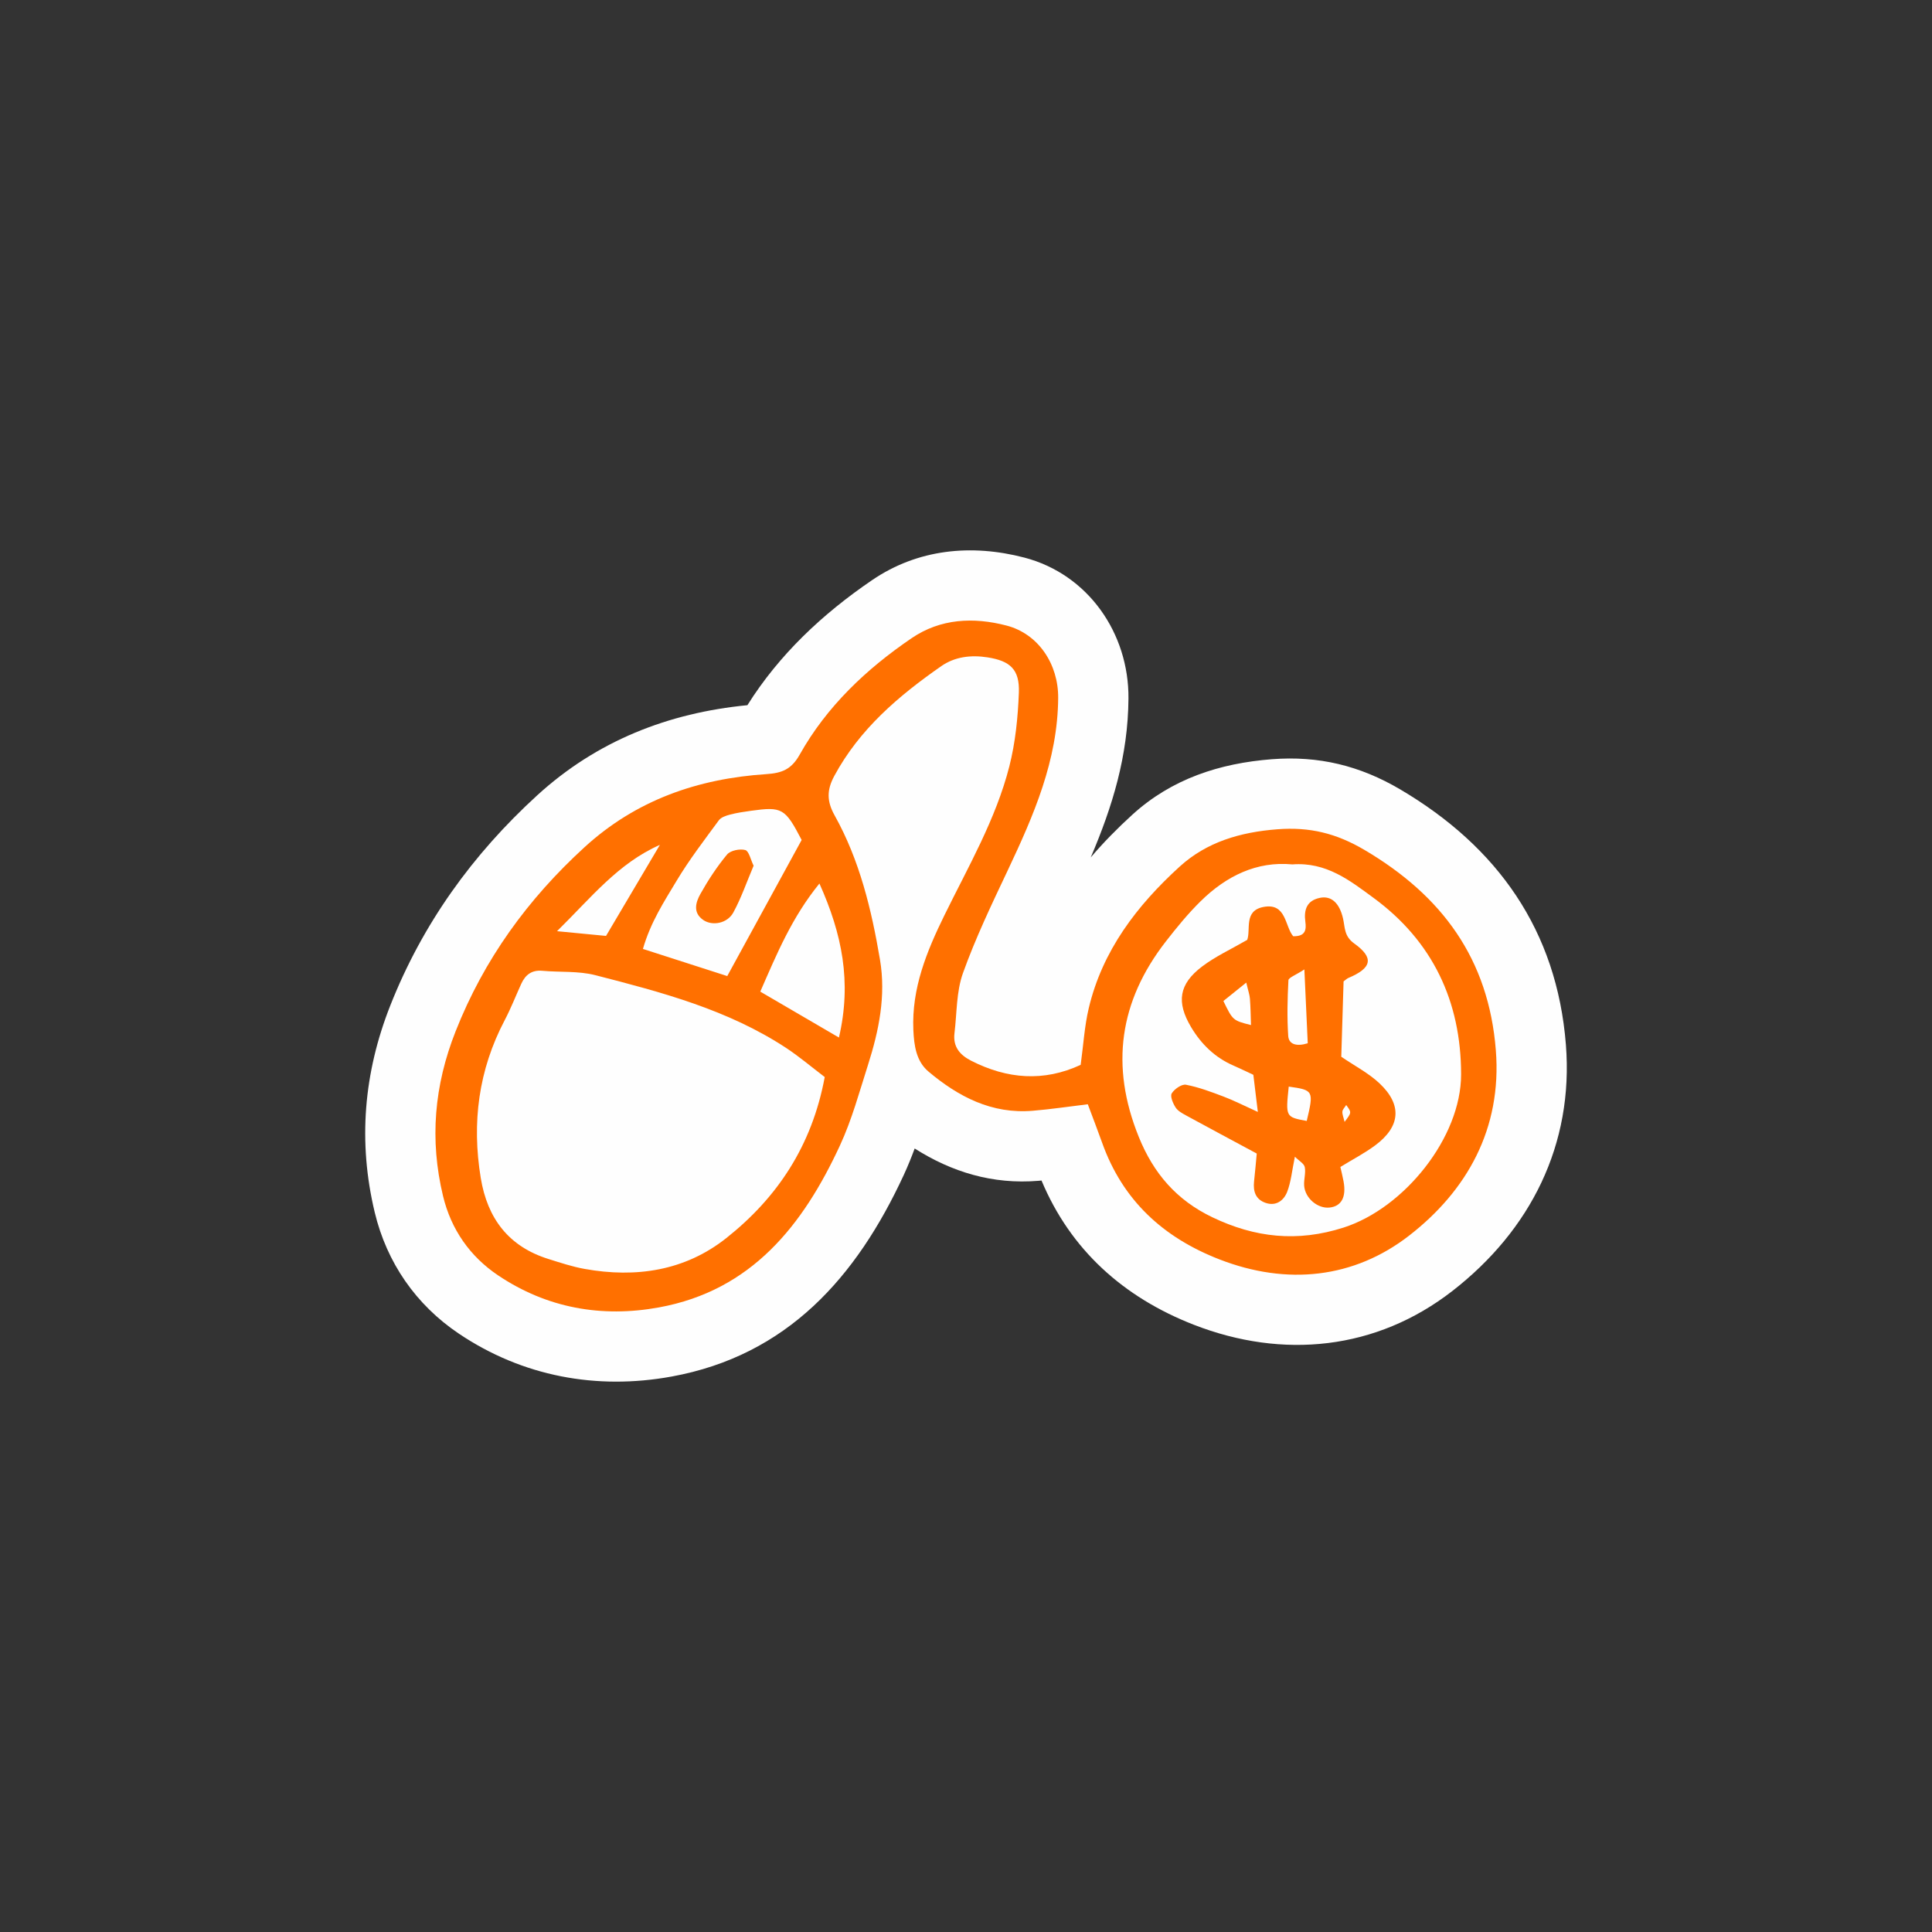
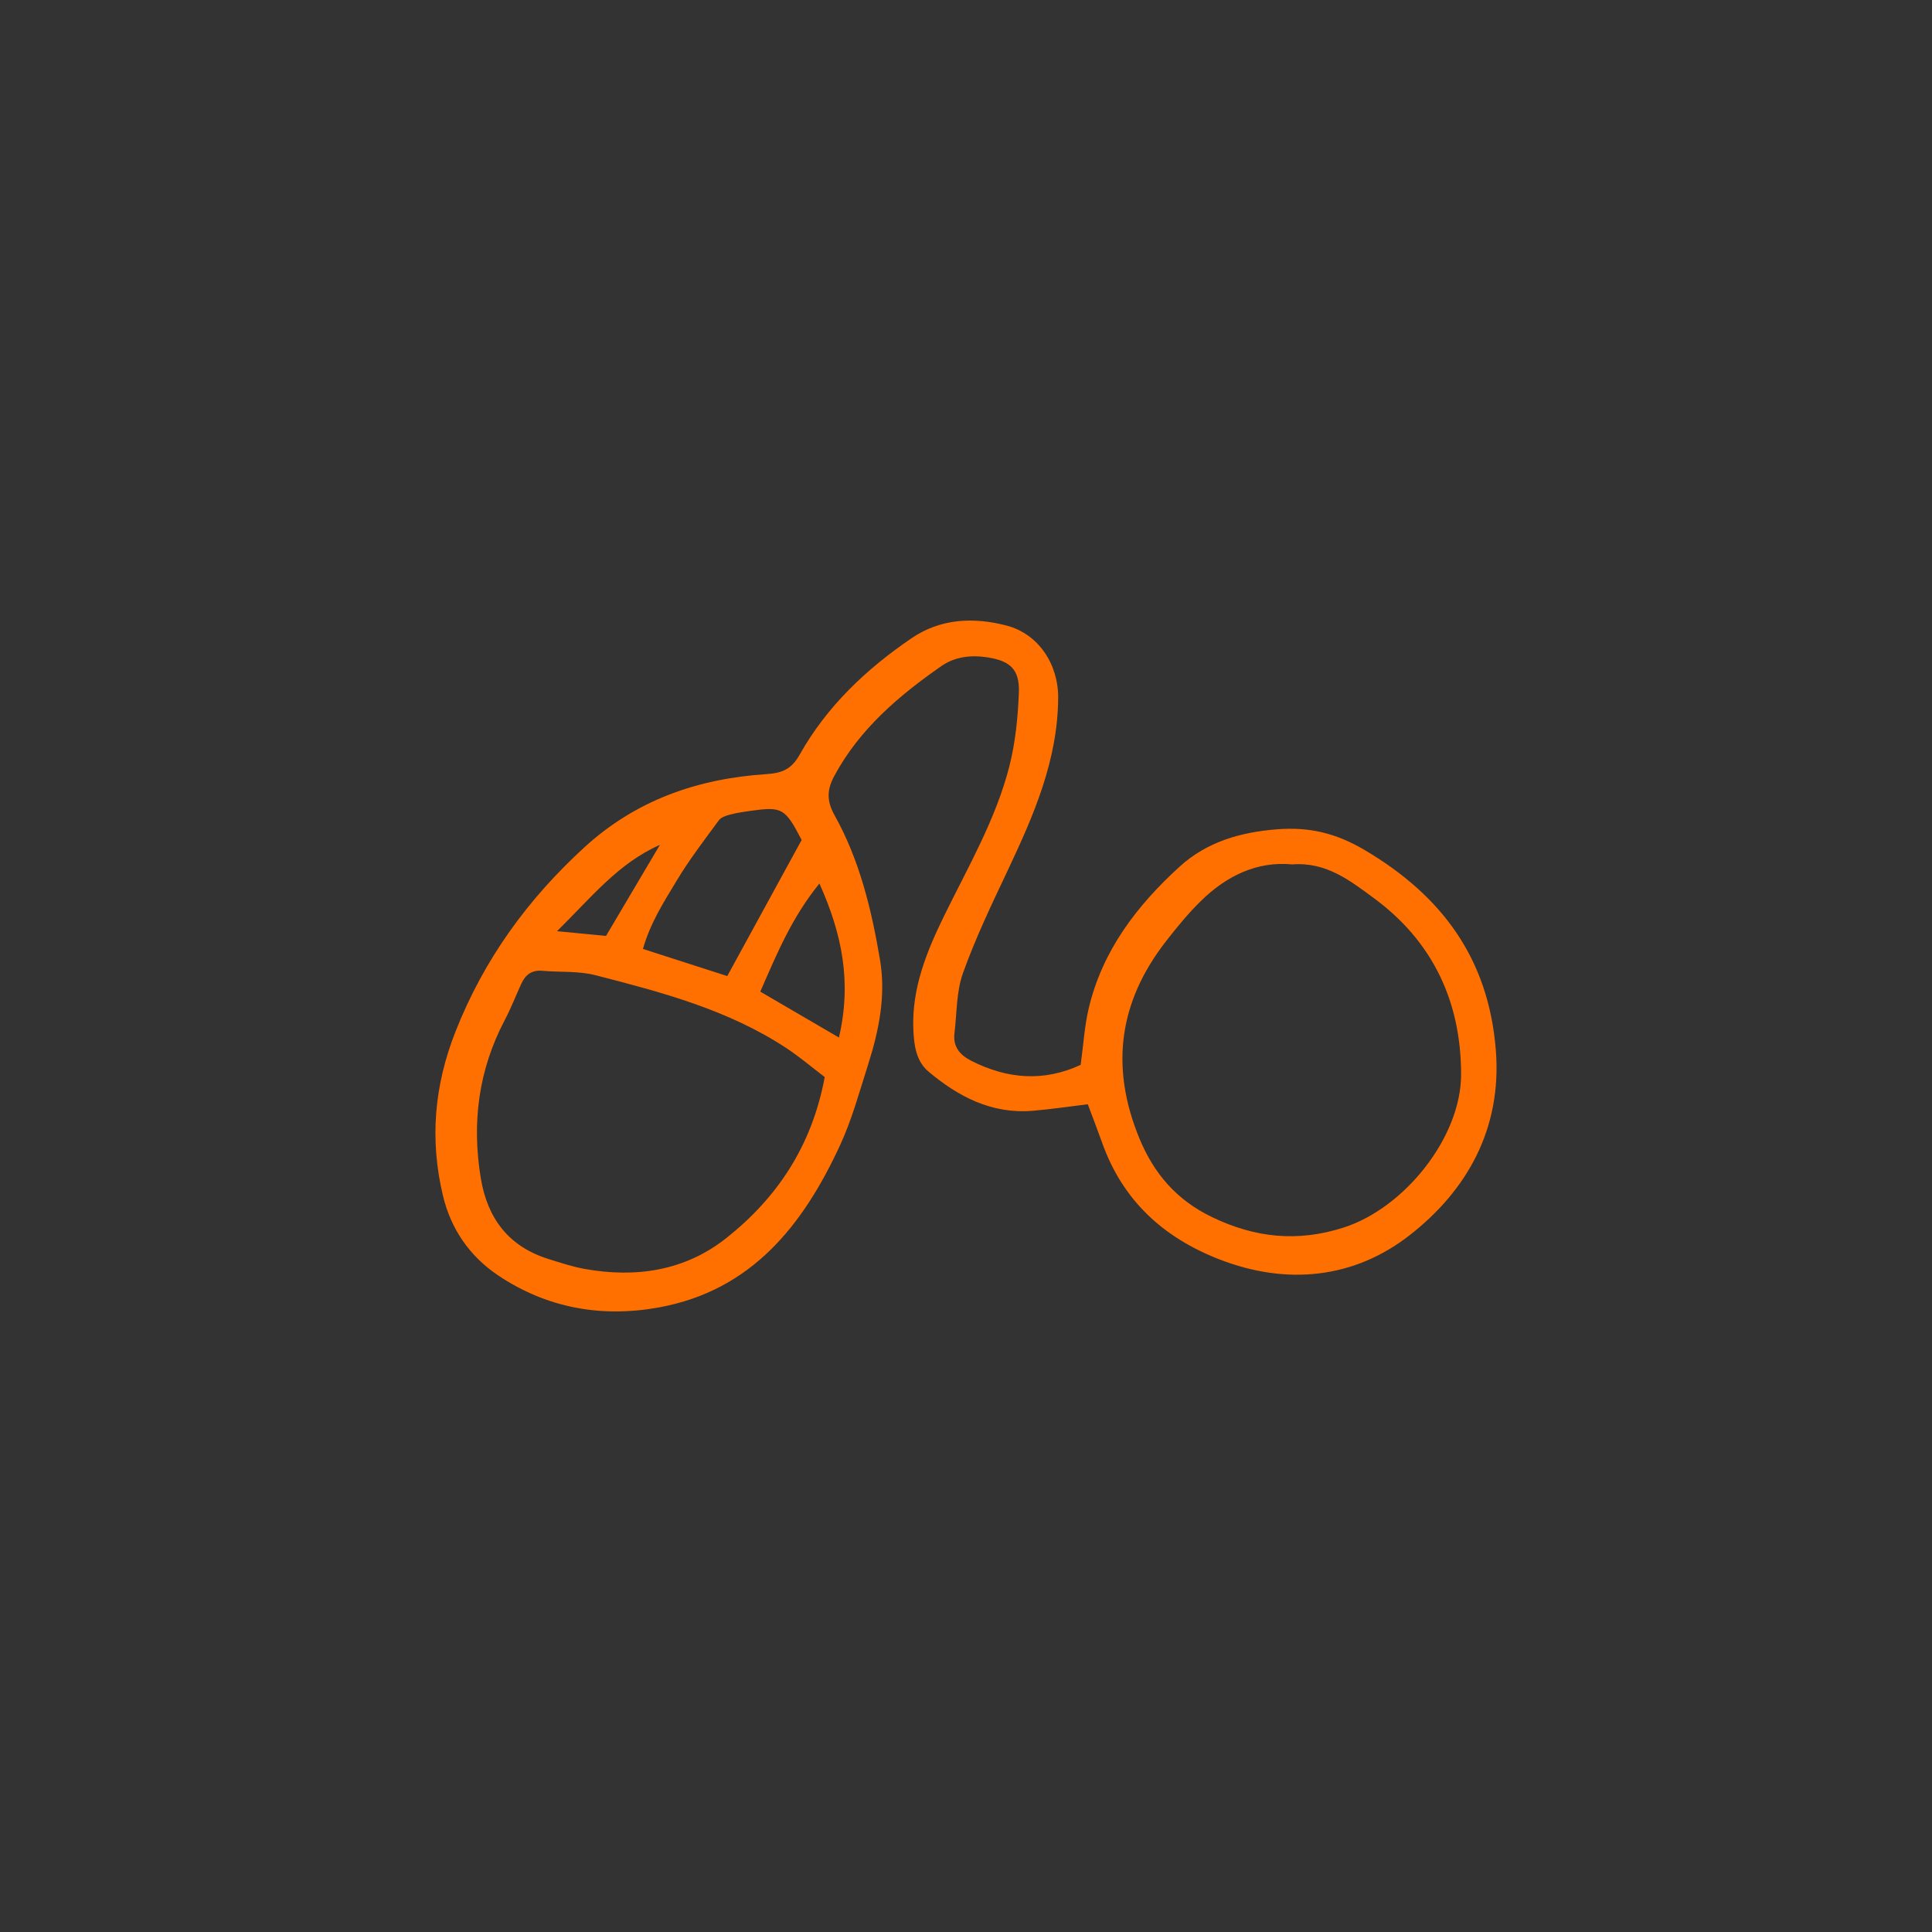
<svg xmlns="http://www.w3.org/2000/svg" xml:space="preserve" viewBox="0 0 687.99 687.99">
  <rect x="0" y="0" width="687.99" height="687.99" fill="#333333" stroke="none" />
  <defs>
    <style type="text/css">
   
    .fil2 {fill:none}
    .fil0 {fill:#FEFEFE}
    .fil1 {fill:#FF7000;fill-rule:nonzero}
   
  </style>
  </defs>
  <g id="Vrstva_x0020_1">
-     <path class="fil0" d="M388.42 305.32c4.53,-5.32 9.49,-10.36 14.79,-15.19 14.02,-12.78 31.09,-18.32 49.7,-19.77 16.66,-1.29 31.33,2.27 45.72,10.75 34.69,20.46 55.78,50.22 58.99,90.89 2.81,35.61 -12.61,66.1 -40.4,87.7 -27.1,21.07 -60.37,24.4 -92.09,12.05 -25.13,-9.79 -43.96,-26.77 -54.24,-51.36 -0.34,0.03 -0.69,0.06 -1.03,0.09 -16.43,1.38 -31.01,-3.16 -44.14,-11.5 -1.17,3.16 -2.44,6.3 -3.88,9.42 -16.84,36.41 -41.51,64.28 -82.68,71.79 -26.73,4.88 -53.12,-0.05 -75.75,-15.27 -15.29,-10.28 -25.67,-25.28 -29.97,-43.2 -6.02,-25.1 -3.92,-49.71 5.55,-73.67 11.49,-29.1 29.23,-53.72 52.25,-74.78 21.26,-19.45 46.73,-29.41 74.91,-32.15 11.33,-18.05 26.72,-32.48 44.38,-44.52 16.32,-11.12 35.39,-12.95 54.21,-8.05 22.76,5.93 37.27,26.96 37.11,50.13 -0.14,20.55 -5.73,38.6 -13.43,56.64z" />
    <path class="fil1" d="M215.81 333.28c6.69,-11.3 12.94,-21.86 19.18,-32.42 -14.87,6.58 -24.33,18.63 -36.63,30.74 7.16,0.69 12.03,1.16 17.45,1.68zm54.93 19.84c9.47,5.53 18.23,10.64 28.01,16.35 4.62,-19.85 1.09,-36.92 -6.95,-54.85 -9.82,12.1 -15.09,24.85 -21.06,38.5zm-11.76 -5.54c9.32,-17.05 18.04,-33 26.49,-48.46 -5.9,-11.34 -6.96,-11.93 -18.01,-10.4 -2.5,0.35 -5.01,0.71 -7.45,1.35 -1.45,0.38 -3.24,0.96 -4.04,2.06 -5.17,7.05 -10.53,14.01 -15.01,21.49 -4.44,7.41 -9.28,14.77 -12.01,24.3 10.36,3.33 19.84,6.38 30.02,9.66zm201.17 -39.77c-12.55,-1.18 -23.41,4.08 -32.59,13.11 -4.5,4.42 -8.53,9.36 -12.41,14.35 -16.56,21.3 -19.87,44.29 -9.63,69.58 5.28,13.07 13.51,22.53 26.16,28.6 15.19,7.29 30.31,8.98 46.81,3.68 21.55,-6.92 41.82,-32.04 41.81,-54.54 -0.01,-26.07 -10.18,-47.47 -31.24,-62.9 -8.23,-6.03 -16.73,-12.82 -28.92,-11.87zm-166.46 75.73c-4.7,-3.57 -9.02,-7.25 -13.72,-10.35 -20.74,-13.64 -44.37,-19.87 -67.98,-25.93 -6.04,-1.55 -12.59,-0.99 -18.9,-1.56 -3.73,-0.33 -5.99,1.42 -7.45,4.6 -1.97,4.32 -3.7,8.77 -5.9,12.96 -9.36,17.78 -11.77,36.55 -8.54,56.24 2.38,14.43 9.94,24.4 24.13,28.84 4.23,1.32 8.47,2.74 12.82,3.52 18.29,3.3 35.76,0.69 50.46,-10.95 18.1,-14.34 30.51,-32.79 35.08,-57.37zm91.14 -4.34c0.97,-7.04 1.35,-13.72 2.87,-20.14 4.85,-20.54 17.16,-36.59 32.36,-50.44 9.67,-8.81 21.61,-12.29 34.78,-13.31 11.48,-0.89 20.95,1.39 31.07,7.36 27.63,16.3 44.2,38.8 46.76,71.31 2.22,28.02 -10.34,50.07 -30.82,65.98 -19.6,15.24 -43.47,17.91 -67.66,8.49 -20.03,-7.8 -34.41,-21.02 -41.71,-41.5 -1.59,-4.46 -3.3,-8.87 -5.11,-13.72 -6.64,0.8 -13.13,1.78 -19.63,2.32 -14.56,1.22 -26.5,-5.02 -37.15,-14 -4.32,-3.66 -5.1,-9.25 -5.34,-14.79 -0.64,-14.8 4.74,-27.94 11.06,-40.83 8.5,-17.34 18.31,-34.18 23.12,-53.03 2.16,-8.5 3.06,-17.46 3.39,-26.26 0.31,-8.27 -3.1,-11.3 -11.19,-12.56 -5.87,-0.91 -11.62,-0.23 -16.44,3.13 -15.17,10.57 -29.08,22.38 -38.09,39.09 -2.72,5.04 -2.7,9.02 0.11,14.06 8.92,15.97 13.14,33.55 16.16,51.41 2.17,12.83 -0.39,25.26 -4.27,37.43 -3.08,9.65 -5.75,19.54 -9.98,28.68 -13.13,28.38 -31.42,51.66 -64.46,57.69 -20.41,3.73 -39.94,0.25 -57.3,-11.42 -10,-6.72 -16.74,-16.35 -19.6,-28.27 -4.8,-20.01 -3.15,-39.32 4.49,-58.64 10.12,-25.64 25.68,-47.04 45.87,-65.52 18.41,-16.85 40.42,-24.45 64.75,-26.05 5.64,-0.37 8.97,-1.72 11.9,-6.94 9.64,-17.18 23.71,-30.47 39.84,-41.46 10.29,-7.01 22.03,-7.58 33.81,-4.51 11.46,2.99 18.48,13.85 18.4,25.75 -0.15,22.28 -8.75,41.92 -17.99,61.49 -5.68,12.01 -11.45,24.05 -15.92,36.53 -2.38,6.64 -2.14,14.23 -3.02,21.4 -0.57,4.76 1.84,7.7 5.91,9.78 12.89,6.58 25.88,7.58 39.02,1.49z" />
-     <path class="fil1" d="M479.39 393.49c-0.51,0.84 -1.29,1.56 -1.36,2.34 -0.09,0.99 0.4,2.04 0.78,3.67 2.54,-3.34 2.54,-3.34 0.57,-6.01zm-14.06 5.68c2.56,-10.75 2.42,-11 -6.41,-12.23 -1.12,10.84 -1.12,10.84 6.41,12.23zm-21.53 -49.27c-3.4,2.73 -5.86,4.71 -8.15,6.56 3.37,6.93 3.38,6.93 9.83,8.57 -0.11,-3.23 -0.14,-6.31 -0.38,-9.38 -0.11,-1.44 -0.63,-2.86 -1.3,-5.75zm20.7 -4.69c-3.14,2.06 -5.63,2.9 -5.69,3.87 -0.35,6.6 -0.51,13.25 -0.07,19.83 0.2,2.94 2.88,3.86 6.95,2.6 -0.36,-7.79 -0.72,-15.86 -1.2,-26.3zm-16.58 50.77c-0.68,-5.66 -1.12,-9.3 -1.6,-13.24 -2.45,-1.14 -4.68,-2.24 -6.96,-3.23 -6.66,-2.87 -11.57,-7.63 -15.24,-13.8 -5.24,-8.84 -4.35,-15.25 3.95,-21.54 4.74,-3.59 10.28,-6.13 16.07,-9.48 1.34,-3.67 -1.32,-10.37 5.78,-11.72 8.17,-1.56 7.58,6.86 10.58,10.42 4.52,0.12 4.69,-2.49 4.34,-5.13 -0.59,-4.38 0.55,-7.61 5.25,-8.55 3.98,-0.8 6.91,1.84 8.17,7.38 0.74,3.24 0.34,6.28 4,8.9 7.17,5.14 6.23,8.75 -2.11,12.27 -0.54,0.23 -0.98,0.7 -1.7,1.22 -0.27,8.96 -0.55,18.07 -0.82,26.83 4.87,3.32 9.73,5.83 13.57,9.43 8.17,7.66 7.55,15.38 -1.43,22.08 -3.74,2.8 -7.96,4.97 -12.46,7.74 0.35,1.57 0.81,3.35 1.14,5.16 1.02,5.55 -0.75,8.84 -4.98,9.29 -4.22,0.46 -8.74,-3.31 -9.06,-7.81 -0.15,-2.19 0.64,-4.5 0.22,-6.6 -0.26,-1.26 -2.04,-2.21 -3.52,-3.69 -1.02,4.91 -1.36,8.92 -2.75,12.52 -1.18,3.02 -3.89,5.19 -7.63,3.93 -3.59,-1.21 -4.53,-4.08 -4.16,-7.6 0.4,-3.67 0.72,-7.35 0.96,-9.98 -9.13,-4.92 -17.18,-9.21 -25.18,-13.58 -1.37,-0.75 -2.94,-1.6 -3.73,-2.85 -0.93,-1.46 -2,-3.96 -1.36,-5 0.95,-1.55 3.56,-3.36 5.07,-3.07 4.58,0.88 9.03,2.56 13.43,4.23 3.63,1.37 7.1,3.16 12.16,5.45z" />
-     <path class="fil1" d="M268.37 308.26c-2.46,5.81 -4.41,11.5 -7.24,16.7 -2.13,3.9 -7.47,4.87 -10.7,2.65 -3.8,-2.63 -2.67,-6.32 -1,-9.3 2.76,-4.92 5.89,-9.7 9.48,-14.02 1.21,-1.44 4.55,-2.12 6.48,-1.59 1.32,0.37 1.91,3.43 2.97,5.57z" />
-     <rect class="fil2" width="687.99" height="687.99" />
  </g>
</svg>